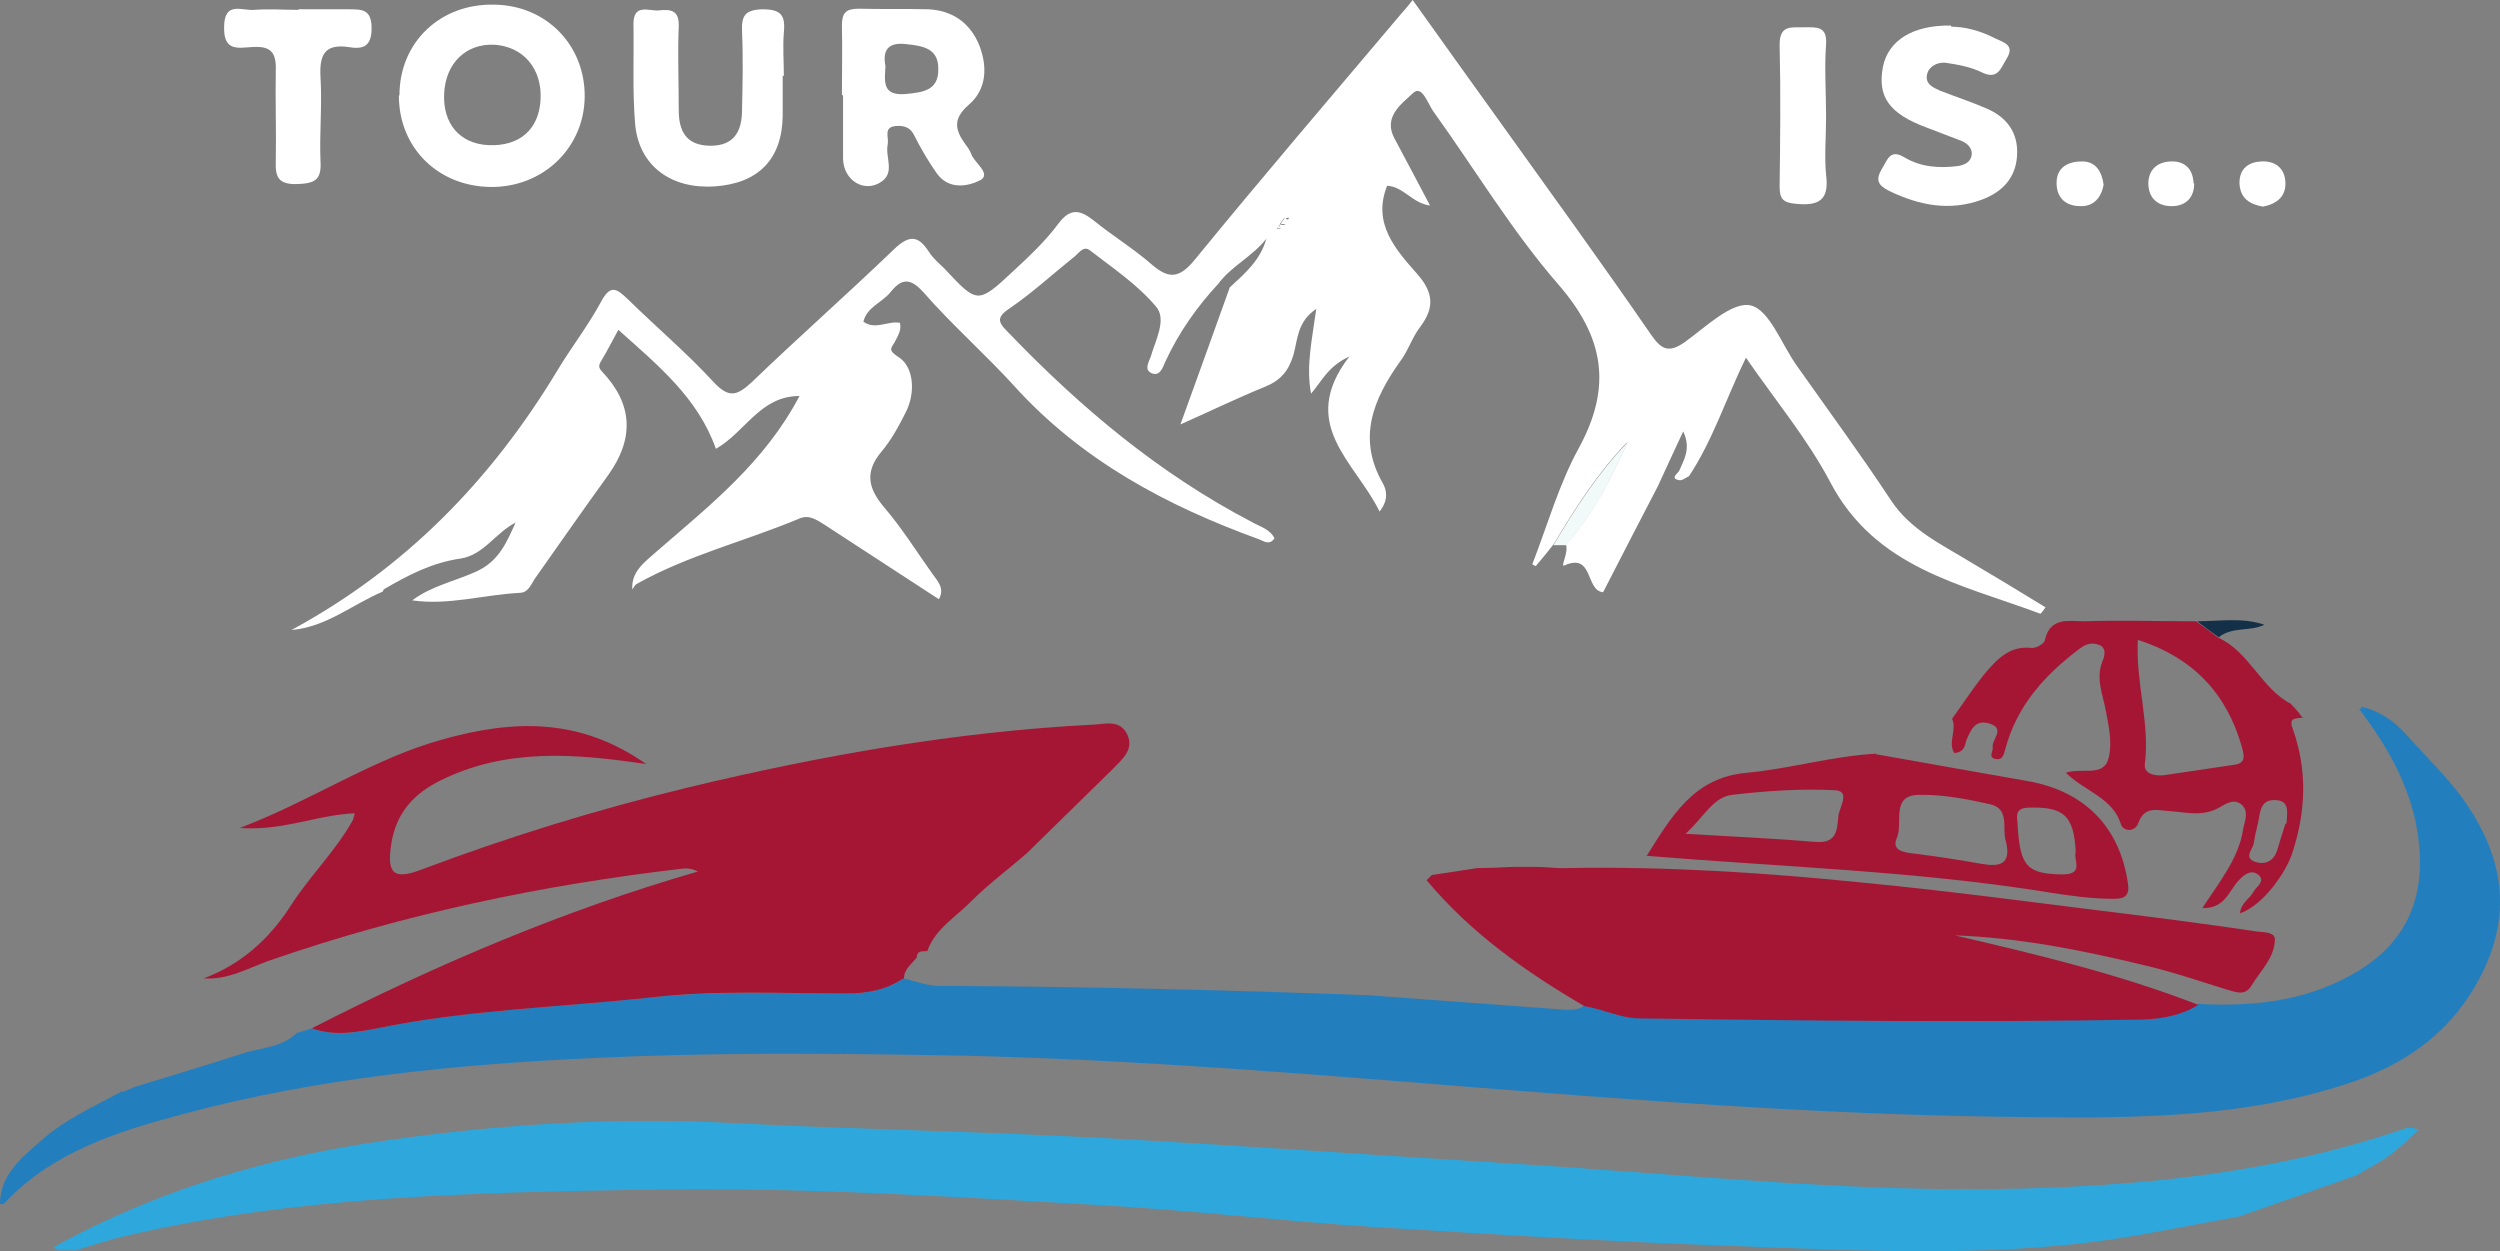
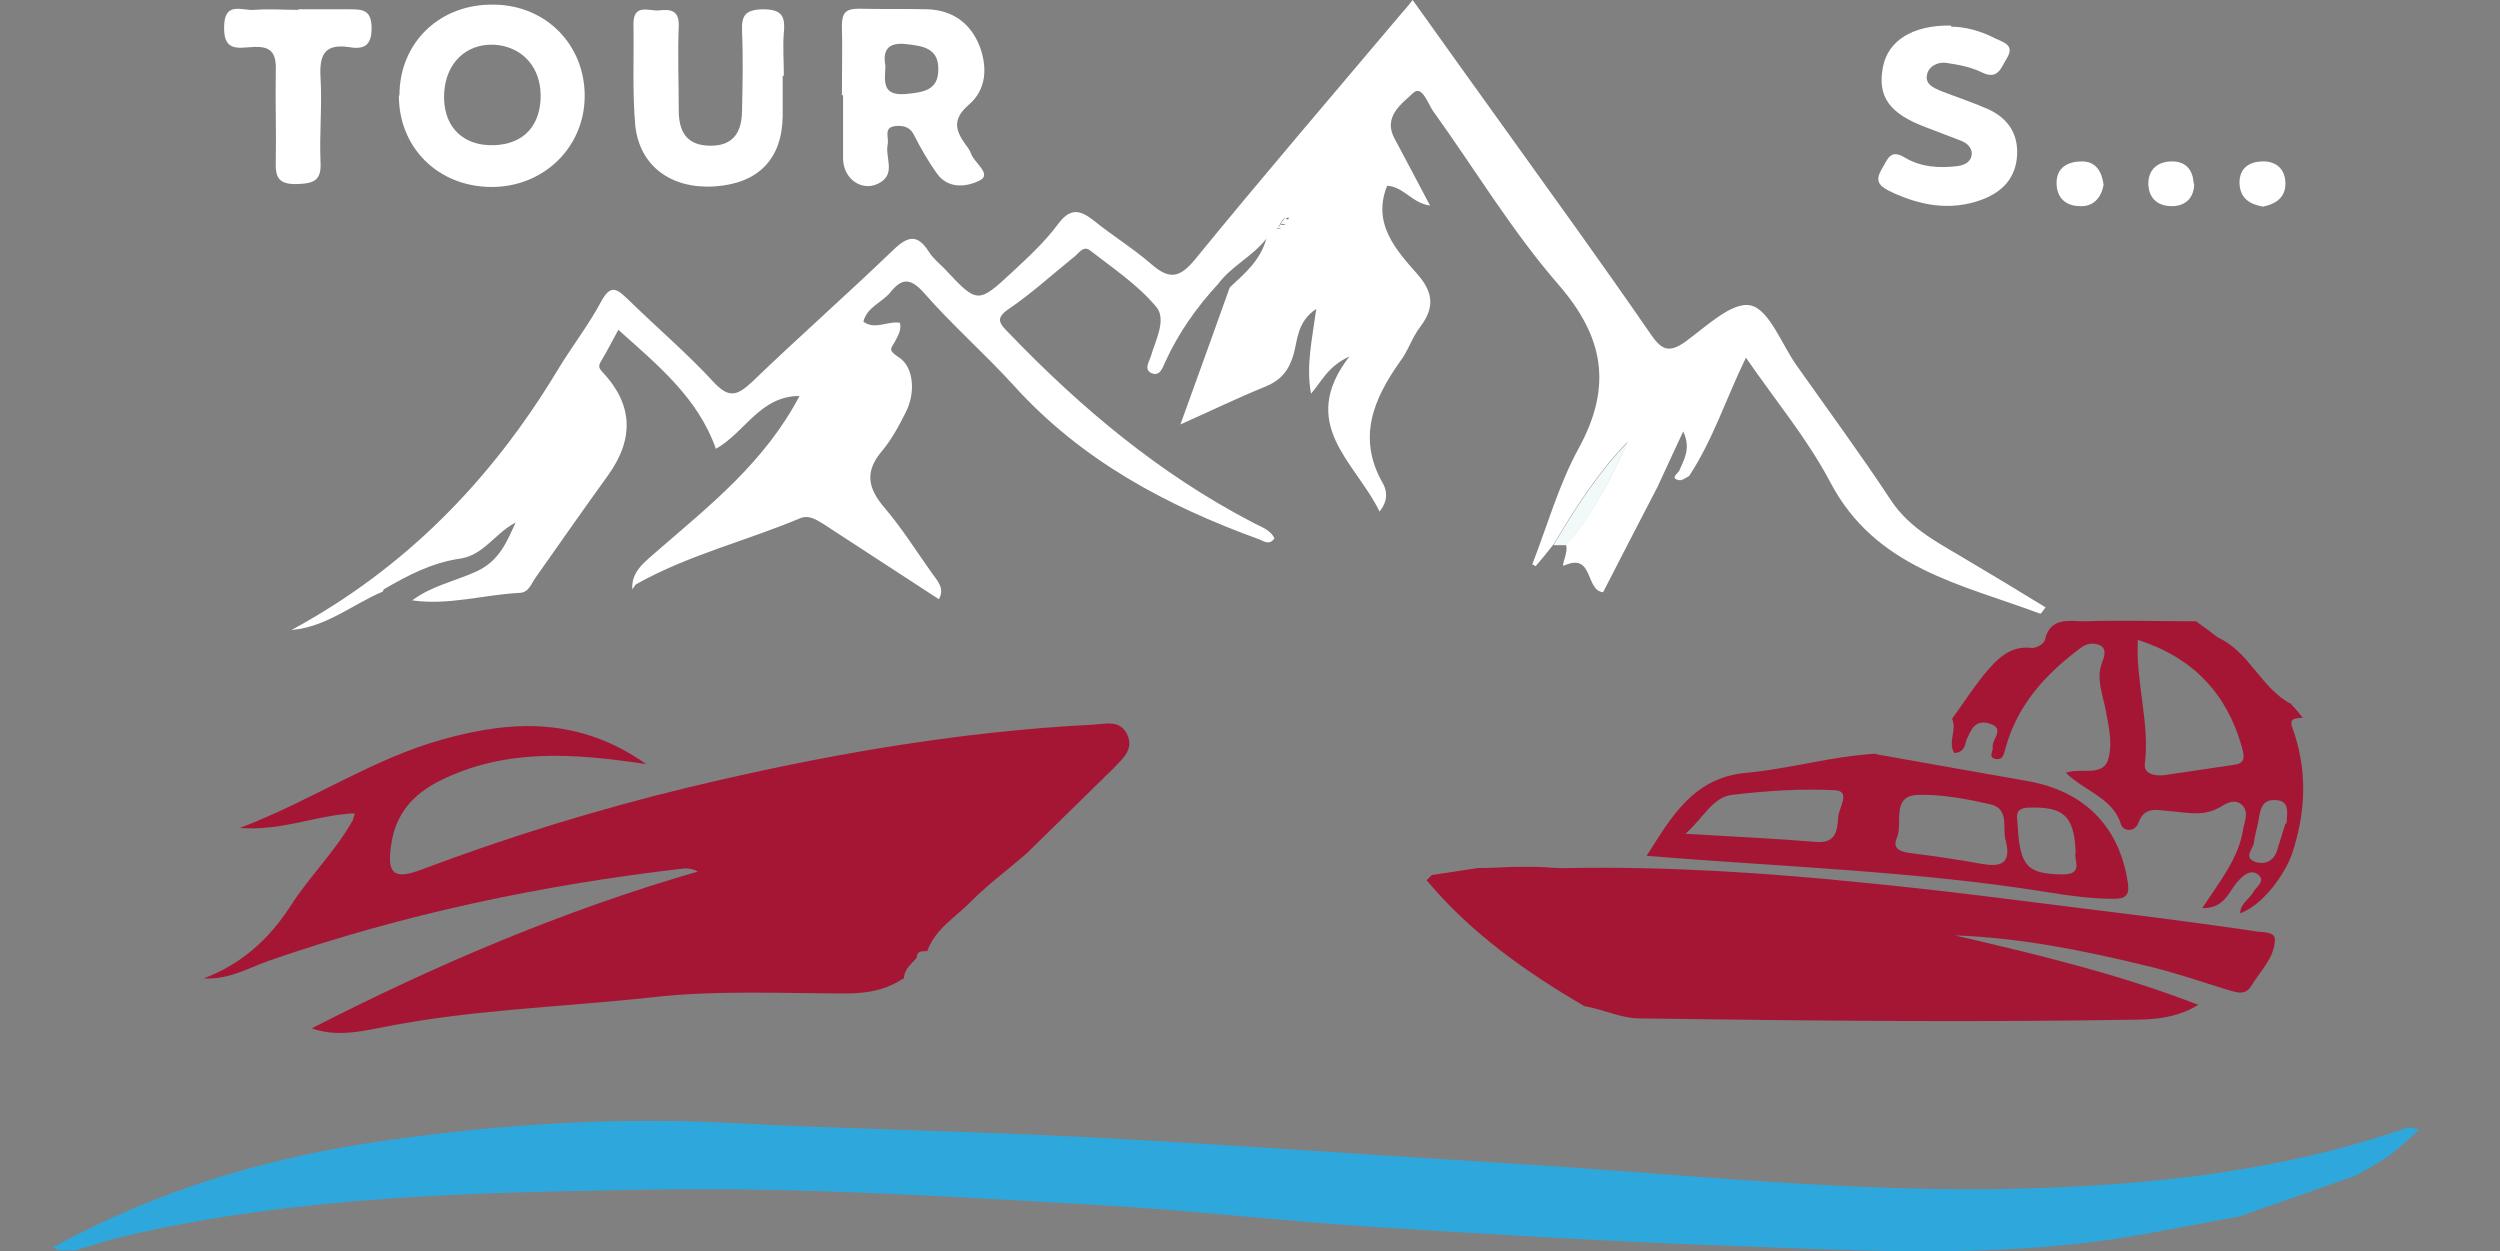
<svg xmlns="http://www.w3.org/2000/svg" id="_Слой_1" data-name="Слой_1" viewBox="0 0 430.57 215.5">
  <rect x="0" y="0" width="430.57" height="215.5" fill="#808080" stroke="none" />
  <defs>
    <style> .cls-1 { fill: #a51635; } .cls-2 { fill: #fff; } .cls-3 { fill: #237ebd; } .cls-4 { fill: #f2faf9; } .cls-5 { fill: #143048; } .cls-6 { fill: #2ea8dc; } </style>
  </defs>
  <path class="cls-2" d="M65.9,101.9c-5.2,2.2-9.7,6.1-15.7,6.6,19.6-10.6,34.4-25.8,45.8-44.7,2.4-4,5.3-7.7,7.5-11.8,1.7-3.2,2.8-2.2,4.7-.4,4.9,4.8,10.1,9.2,14.7,14.2,2.7,2.9,4.1,2.3,6.6,0,8-7.7,16.4-15.1,24.4-22.8,2.6-2.5,4.2-2.6,6.1.4.7,1.1,1.8,2,2.7,2.9,5.6,6,5.7,6.1,11.7.5,2.8-2.6,5.6-5.2,7.9-8.3,2.1-2.8,3.8-2.3,6.1-.5,3.2,2.6,6.8,4.8,9.9,7.5,3,2.6,4.8,2.5,7.5-.8,11.6-14.2,23.6-28.2,35.5-42.3.5-.6,1.1-1.2,2-2.4,5.2,7.3,10.3,14.4,15.4,21.5,8.6,12,17.3,24,25.7,36.2,1.8,2.6,3.1,3.1,5.8,1.2,3.6-2.6,8.1-7,11.3-6.3,3.2.7,5.3,6.6,7.9,10.3,5.5,7.8,11.1,15.4,16.3,23.3,3.4,5.1,8.6,7.5,13.5,10.5,4.4,2.6,8.7,5.2,13.1,7.9-.5.7-.8,1.1-.9,1.1-13.6-5.1-28.4-7.8-36.2-22.7-3.9-7.4-9.4-14-14.5-21.4-3.5,7.2-5.7,14.2-9.8,20.4-.6.3-1.2.8-1.7.7-1.6-.3-.3-1.1,0-1.6.8-1.9,2.1-3.8.7-6.8-1.7,3.6-3,6.5-4.4,9.5-3.2,6.1-6.3,12.2-9.4,18.2-3.1-.3-1.6-6.9-6.7-4.6-.7.3.8-2.3.3-3.6,4.6-5.2,7.8-11.4,10.6-17.7-5.1,5.3-9,11.4-12.7,17.6-1,1.3-2,2.5-3.1,3.8-.2-.1-.4-.2-.6-.3,2.6-6.7,4.6-13.8,8-20,5.8-10.6,4.4-19.1-3.5-28.2-8-9.2-14.4-19.9-21.6-29.9-.9-1.3-1.9-4.5-3.4-3.1-1.9,1.8-5.3,4.1-3.2,7.9,1.9,3.6,3.9,7.3,6.1,11.5-3.1-.4-4.6-3.3-7.4-3.4-2.6,6.5,1.5,11,5.2,15.2,2.9,3.3,2.9,5.9.5,9.1-1.4,1.8-2.1,4.2-3.5,6-4.6,6.5-7.4,13.2-2.9,21,.6,1.1,1,2.8-.6,4.8-4.2-8.6-14.2-15-5.2-26.7-3.7,1.7-4.7,4.2-6.6,6.4-.9-4.8.2-9.4.9-14.6-3.3,2.2-3.2,5.3-3.9,7.8-.8,2.8-2.2,4.5-4.9,5.6-4.7,1.9-9.2,4.1-14.6,6.5,3.1-8.5,5.8-16.1,8.5-23.6,2.6-2.4,5.3-4.7,6.3-8.4-2.4,3.1-6,4.7-8.3,7.8-3.7,4-6.8,8.4-9.1,13.4-.5,1.1-.9,2.5-2.3,2-1.4-.6-.6-1.8-.2-2.9.8-2.8,2.8-6.4.9-8.6-3.2-3.8-7.4-6.6-11.4-9.7-1.2-.9-2,.7-2.9,1.3-3.6,2.9-7.1,6.1-10.9,8.7-2.6,1.7-1.8,2.6-.1,4.3,12.4,12.9,25.9,24.2,41.8,32.5,1.4.8,3.1,1.2,3.9,2.8-.8,1.2-1.7.6-2.6.2-16-5.8-30.6-13.6-42.2-26.4-5-5.5-10.7-10.5-15.6-16.1-2.4-2.7-3.9-2.4-5.8,0-1.4,1.7-4,2.5-4.6,5,2.1,1.5,4.2-.2,6.3.2.3,1.3-.4,2.3-.9,3.3-.7,1.2-1.2,1.4.8,2.7,2.5,1.7,2.8,6.1,1.1,9.4-1.2,2.4-2.5,4.8-4.2,6.8-2.9,3.5-2.3,6.3.5,9.6,3,3.5,5.5,7.5,8.2,11.3.9,1.3,2.3,2.6,1.2,4.5-6.6-4.3-13.2-8.6-19.8-12.9-1.3-.8-2.6-1.7-4.2-1-9.3,3.9-19.2,6.3-28.1,11.3-.3.2-.5.7-.7.9-.2-3.2,2.3-4.8,4.4-6.7,9-7.8,18.4-15.2,24.4-26.6-6.8,0-9.3,6.2-14.4,9.1-3.1-8.8-10-14.4-16.8-20.5-1.1,2-1.9,3.6-2.8,5.1-.5.8-.8,1.3,0,2.1,5.3,5.6,5.6,11.5,1,17.9-4.2,5.8-8.3,11.7-12.4,17.5-.8,1.1-1.2,2.6-2.7,2.7-6.2.3-12.3,2.2-18.6,1.3,3.3-2.5,7.4-3.3,11.1-5,3.9-1.8,5.2-5.1,6.7-8.4-3.5,1.8-5.5,5.6-9.5,6.2-4.9.7-9.1,2.9-13.2,5.3h0l-.2.4ZM221.3,37.4c-.3.4-.6.8-.9,1.2-.2.2-.3.5-.5.8h.6c0-.3-.1-.6-.2-.8,1.4.5,1.2-.3.9-1.1.3,0,.6.7.8,0-.2,0-.5,0-.7.2v-.3Z" />
-   <path class="cls-3" d="M21.1,188.1c.7-.3,1.4-.6,2.1-.9,6.1-1.9,12.3-3.7,18.4-5.7,3.2-1.1,6.9-1,9.5-3.6h0c.9-.2,1.7-.5,2.6-.8,3.8,1.4,7.7.8,11.3,0,15.5-3.2,31.4-3.6,47-5.3,11.2-1.2,22.5-.7,33.8-.7,3.6,0,6.9-.6,9.8-2.6,2.1.5,4.1,1.3,6.2,1.3,24.6.1,49.2.7,73.8,1.6,11.3.8,22.6,1.7,33.9,2.5,1.2,0,2.3.1,3.3-.7,3.2.6,6.2,2.1,9.6,2.1,28.8.4,57.5.7,86.3.2,3.6,0,6.9-.6,9.9-2.6,9.1.5,18.1-.4,26.2-4.9,9.4-5.1,13.1-13,11.7-23.7-1.1-8.5-5.2-15.6-10.2-22.2h0c.2,0,.4-.1.5-.4h0c3,.8,5.5,2.4,7.6,4.8,3.3,3.7,6.9,7.1,9.8,11.1,6.6,9.3,8.7,19.1,3.3,30-5,10.1-13.3,15.9-23.7,19.2-17.4,5.6-35.3,5.8-53.3,5.6-35.1-.2-70-3-104.9-5.8-28.6-2.3-57.3-4.5-86.1-4.9-18.9-.3-37.9-.4-56.8.5-24,1.1-47.7,3.4-70.9,9.6-11.3,3-22.8,6.5-31.2,15.6h-.3c0-.1-.3,0-.3,0,0-5,3.6-7.9,6.9-10.8,4.2-3.8,9.3-6,14.2-8.7h0v.2Z" />
  <path class="cls-1" d="M155.6,168.5c-3,2-6.2,2.6-9.8,2.6-11.3,0-22.7-.6-33.8.7-15.7,1.7-31.5,2.1-47,5.3-3.6.7-7.5,1.4-11.3,0,21.3-10.9,43.3-20.3,66.5-27-1-.5-1.8-.6-2.6-.5-24.2,2.8-48,7.8-71.1,15.8-3.7,1.3-7.2,3.4-11.4,3.1,6.4-2.4,11.2-6.7,14.9-12.4,3.3-5.2,7.8-9.5,10.8-14.9.1-.4.2-.8.3-1.1-.6,0-1.1,0-1.6.1-5.7.5-11.2,2.9-18.2,2.4,12.6-4.8,23-12,35.1-15.3,11.9-3.3,23.4-3.8,34.9,4.3-12.6-1.9-24.3-2.7-35.4,2.8-4.7,2.3-7.7,5.7-8.5,10.9-.8,5.1.3,6.3,5.1,4.5,15.1-5.7,30.4-10.4,46.1-14.2,22.9-5.5,46.1-9.6,69.7-10.8,2.1-.1,4.5-.9,5.8,1.6,1.3,2.7-.8,4.3-2.4,6-5,4.9-10,9.8-14.9,14.6-3.1,2.7-6.5,5.2-9.4,8.1-2.7,2.8-6.3,4.8-7.7,8.7-.7.1-1.8-.2-1.8,1.1-.9,1.2-2.3,2-2.2,3.8h0l-.1-.2Z" />
  <path class="cls-6" d="M9.2,214.8c18-9.9,37.3-15.6,57.5-18.4,19.6-2.8,39.3-4,59.1-3,20.7,1.1,41.5,1.4,62.2,2.5,24.7,1.3,49.3,3.1,74,4.6,28.8,1.8,57.6,5,86.5,4.2,22.3-.6,44.4-3,65.6-10.3.6-.2,1.3-.3,2.5.2-1.6,1.4-3.1,2.9-4.8,4.2-1.9,1.4-3.9,2.4-5.9,3.6h0c-6.7,2.4-13.4,4.7-20.2,7.1-5.2,1-10.4,1.9-15.6,2.9-23.6,4.4-47.4,3.1-71.1,2.2-20.9-.7-41.8-2-62.7-3.3-15.4-1-30.7-2.8-46.1-3.7-26.4-1.5-52.8-3.2-79.2-2.7-29.9.5-59.8,1.1-89.1,7.9-3.1.7-6,1.7-9.1,2.6-1.3-.3-2.7.5-3.8-.8h0l.2.2Z" />
  <path class="cls-1" d="M378.7,173c-3,1.9-6.3,2.5-9.9,2.6-28.8.5-57.5.2-86.3-.2-3.4,0-6.4-1.6-9.6-2.1-10.1-5.9-19.6-12.6-27.2-21.7l.9-.9h0c2.7-.4,5.3-.8,7.9-1.2,2,0,4.1-.1,6.1-.2h3.9c1.8,0,3.6.3,5.5.2,17-.3,33.9.8,50.7,2.5,16.6,1.6,33.1,3.9,49.6,5.9,6.1.8,12.2,1.6,18.2,2.5,1.2.2,3.4,0,3.3,1.5-.1,3.1-2.5,5.3-4,7.8-1.2,2-2.8,1.1-4.4.7-4.8-1.5-9.5-3.1-14.3-4.2-10.7-2.6-21.4-4.7-32.4-5.1,14.2,3.3,28.4,6.7,42,12h0v-.1Z" />
  <path class="cls-1" d="M396.8,123.5c-.9.4-2.7-.2-2,1.8,2.6,7.2,2.4,14.3,0,21.6-1.1,3.4-5,9-9,10.4.1-1.8,1.7-2.5,2.3-3.7.5-.9,2.1-1.8.9-2.9-1.2-1-2.4-.2-3.4.9-1.7,1.7-2.3,4.9-6.3,4.8,3-4.6,6.2-8.5,7-13.4.2-1.4,1.1-3-.1-4.3-1.4-1.4-3.1-.1-4,.4-2.9,1.6-5.6.8-8.5.6-2-.1-4.3-1-5.4,2-.6,1.7-2.6,1.5-3,.3-1.4-4.6-6.1-5.6-9.5-8.9,2.8-1,6.6.9,7.4-2.7.6-2.6,0-5.2-.5-7.9-.5-2.8-1.8-5.6-.6-8.6.4-.9.8-2.5-.8-2.9-1-.3-1.9-.2-3.1.7-6,4.5-10.8,9.8-12.8,17.2-.3,1-.4,2.1-1.8,1.8-1.2-.3-.3-1.3-.4-2-.2-1.4,2.3-3.2-.6-4.1-2.4-.7-3.1,1-3.9,2.8-.3.8-.2,2.1-2.1,2.3-1.2-1.8.5-4-.4-5.9,1.8-2.5,3.5-5.1,5.4-7.5,2.2-2.6,4.4-5.2,8.4-4.7.7,0,2.1-.7,2.2-1.4.9-4,4.2-3.2,6.7-3.2,6.4-.2,12.9,0,19.3,0,1.3.9,2.5,1.8,3.8,2.8,5.5,2.5,7.4,8.8,12.7,11.5h-.1c.4.4.8.8,1.1,1.2.3.3.5.7.8,1h.3ZM368.2,110.2c-.4,7.4,2.1,14.3,1.2,21.4-.2,1.7,1.8,2.1,3.4,1.9,4-.6,8.1-1.2,12.1-1.8,2.1-.3,1.5-1.9,1.2-3.1-2.6-9.1-8.3-15.3-17.9-18.4h0ZM393.8,141.8c.2-2.3.4-3.9-1.9-4-2-.1-2.5,1.1-2.8,2.8-.2,1.5-.7,2.9-.9,4.4,0,1.1-1.9,2.6.1,3.4,1.7.6,3.3,0,3.9-2,.5-1.7,1.1-3.5,1.4-4.5h0l.2-.1Z" />
  <path class="cls-1" d="M323.1,129.9c8.6,1.5,17.3,3.1,26,4.6,9.9,1.7,16,7.9,17.4,17.7.3,2.1-.6,2.6-2.4,2.6-3.8,0-7.5-.5-11.2-1.1-22.9-3.7-46.2-4.4-69.3-6.3,4.2-6.6,8-13.5,17.2-14.3,7.5-.7,14.8-2.9,22.4-3.3h0l-.1.1ZM345.5,145c-.8-2.2.8-5.7-2.8-6.5-4-.9-8.2-1.7-12.3-1.6-4.8.1-2.6,4.9-3.7,7.4-1,2.2,1.2,2.5,2.9,2.7,4,.5,7.9,1.1,11.8,1.8,3,.5,5,.1,4.1-3.8h0ZM290.3,143.6c8.2.5,15.3.8,22.4,1.4,3.6.3,3.7-2,3.9-4.3.1-1.6,2.2-4.4-.5-4.6-5.9-.3-11.9.1-17.8.8-3.3.4-4.8,3.8-8,6.7h0ZM357.5,146.8c-.3-6.4-2.1-7.9-8.2-7.7-2.6.1-1.8,1.9-1.8,3.1.4,7.1,1.7,8.3,7.7,8.4,3.9,0,1.8-2.6,2.3-3.9v.1Z" />
  <path class="cls-2" d="M68.8,16.4c0-9.1,7-15.8,16.3-15.6,9,.1,15.7,7,15.6,15.9-.1,8.8-7.2,15.6-16.2,15.5-9.1-.1-15.8-6.8-15.8-15.7h0l.1-.1ZM76.5,16c-.3,5.3,2.7,8.8,7.7,9,5.3.2,8.6-2.7,8.9-7.8.3-5.4-3-9.2-8-9.5-4.8-.2-8.3,3.1-8.6,8.3h0Z" />
  <path class="cls-2" d="M145,16.4c0-4,.1-8,0-12,0-2.2.7-2.9,2.9-2.9,4,.1,8,0,12,.1,4.1.2,7.2,2.3,8.8,6.3,1.4,3.7,1.2,7.5-1.8,10.1-2.9,2.5-2.4,4.4-.6,6.9.4.5.8,1.1,1,1.7.6,1.5,3.4,3.3,1.6,4.4-2.1,1.1-5.5,1.8-7.6-1.2-1.4-2-2.7-4.2-3.8-6.4-.7-1.5-1.8-1.8-3.2-1.7-2.2.2-1.2,1.9-1.4,3.1-.5,2.2,1.3,4.9-1.1,6.5-2.9,2-6.5-.2-6.6-3.9v-11h-.2ZM152.5,11.3c-.1,2.6-.7,5.2,3.4,4.9,3.1-.3,5.8-.6,5.7-4.4,0-3.5-2.7-3.9-5.5-4.2-3.3-.4-4.1,1.2-3.6,3.8h0v-.1Z" />
  <path class="cls-2" d="M134.8,13v7c-.1,7.4-4.2,11.6-11.7,12.1s-13-3.5-13.7-10.6c-.5-5.8-.2-11.6-.3-17.4,0-3.5,2.6-2.2,4.3-2.3,1.9-.2,3.6-.2,3.5,2.7-.2,4.8,0,9.6,0,14.5,0,3.6,1.3,6.1,5.5,6.1s5.4-2.7,5.4-6.2c.1-4.5.2-9,0-13.5-.1-2.7.5-3.7,3.5-3.8,3.2,0,4,1,3.7,4-.2,2.5,0,5,0,7.5h0l-.2-.1Z" />
  <path class="cls-2" d="M336.1,4.6c2.3,0,5,.7,7.5,2,1.4.7,3.5,1.1,2,3.5-1,1.6-1.5,3.8-4.4,2.3-1.9-.9-4.1-1.3-6.2-1.6-1.3-.1-2.8.6-3.1,2-.4,1.7,1.1,2.3,2.2,2.8,2.8,1.1,5.6,2,8.3,3.2,3.3,1.5,5.2,4.1,5,7.9-.2,4-2.6,6.4-6.1,7.7-5.5,2-10.7,1-15.9-1.5-2-1-2.4-1.9-1.3-3.8,1-1.6,1.4-3.5,3.9-2,2.8,1.7,6,1.9,9.2,1.5,1.2-.2,2.3-.7,2.4-2.1,0-1.1-.8-1.8-1.7-2.2-2-.8-4-1.5-6-2.3-6.5-2.4-8.6-5.3-7.6-10.5.9-4.5,5.1-7.2,11.7-7.1h0l.1.2Z" />
  <path class="cls-2" d="M51.5,1.6h8.5c2.4,0,4,0,4,3.3s-1.7,3.6-4,3.2c-4.2-.6-5,1.5-4.8,5.2.3,4.8-.2,9.7,0,14.5.2,3.2-1,3.8-4,3.9-3.4.1-3.8-1.3-3.7-4.1.1-5.2-.1-10.3,0-15.5.1-3.1-.9-4.2-4-4-2.3.1-5,.9-4.9-3.4,0-4.6,3.1-2.8,5.2-3,2.5-.2,5,0,7.5,0h0l.2-.1Z" />
-   <path class="cls-2" d="M314.5,20.2c0,3.3-.3,6.7,0,9.9.6,4.4-1.3,5.4-5.2,5-2.2-.2-2.8-.8-2.8-3,.1-8.1.2-16.2,0-24.4,0-3.6,2.2-2.9,4.3-3,2.1,0,3.9-.2,3.7,2.9-.3,4.1,0,8.3,0,12.4h0v.2Z" />
  <path class="cls-2" d="M389.8,35.6c-2.2-.4-4-1.3-4.1-4.1,0-2.5,1.6-3.6,3.8-3.7,2.2-.1,3.9,1,4.1,3.4.2,2.6-1.4,3.9-3.9,4.4h.1Z" />
  <path class="cls-2" d="M377.9,31.6c0,2.5-1.5,3.8-3.6,3.9-2.4.1-4.2-1.1-4.3-3.8,0-2.7,1.8-3.9,4.1-3.9s3.6,1.4,3.7,3.8h.1Z" />
  <path class="cls-2" d="M362.3,31.8c-.4,2.3-1.8,3.8-4,3.7-2.4,0-4.1-1.3-4.1-4s2-3.7,4.4-3.7,3.4,1.8,3.7,4h0Z" />
  <path class="cls-4" d="M267.6,93.8c3.7-6.2,7.6-12.3,12.7-17.6-2.8,6.3-6,12.5-10.6,17.7h-2.1v-.1Z" />
-   <path class="cls-5" d="M382.2,109.8c-1.3-.9-2.5-1.8-3.8-2.8,3.9,0,7.8-.7,11.6.6-2.5,1.2-5.5.3-7.8,2.1h0v.1Z" />
  <path class="cls-4" d="M246.5,150.7l-.9.9.9-.9Z" />
  <path class="cls-2" d="M220.3,38.5c0,.3.1.6.2.8h-.6c.2-.2.3-.5.5-.8h-.1c0-.07,0-.1,0-.1v.1Z" />
  <path class="cls-2" d="M220.5,38.6c.3-.4.6-.8.9-1.2h0c.3.8.5,1.5-.9,1.1l.1.1h-.1Z" />
</svg>